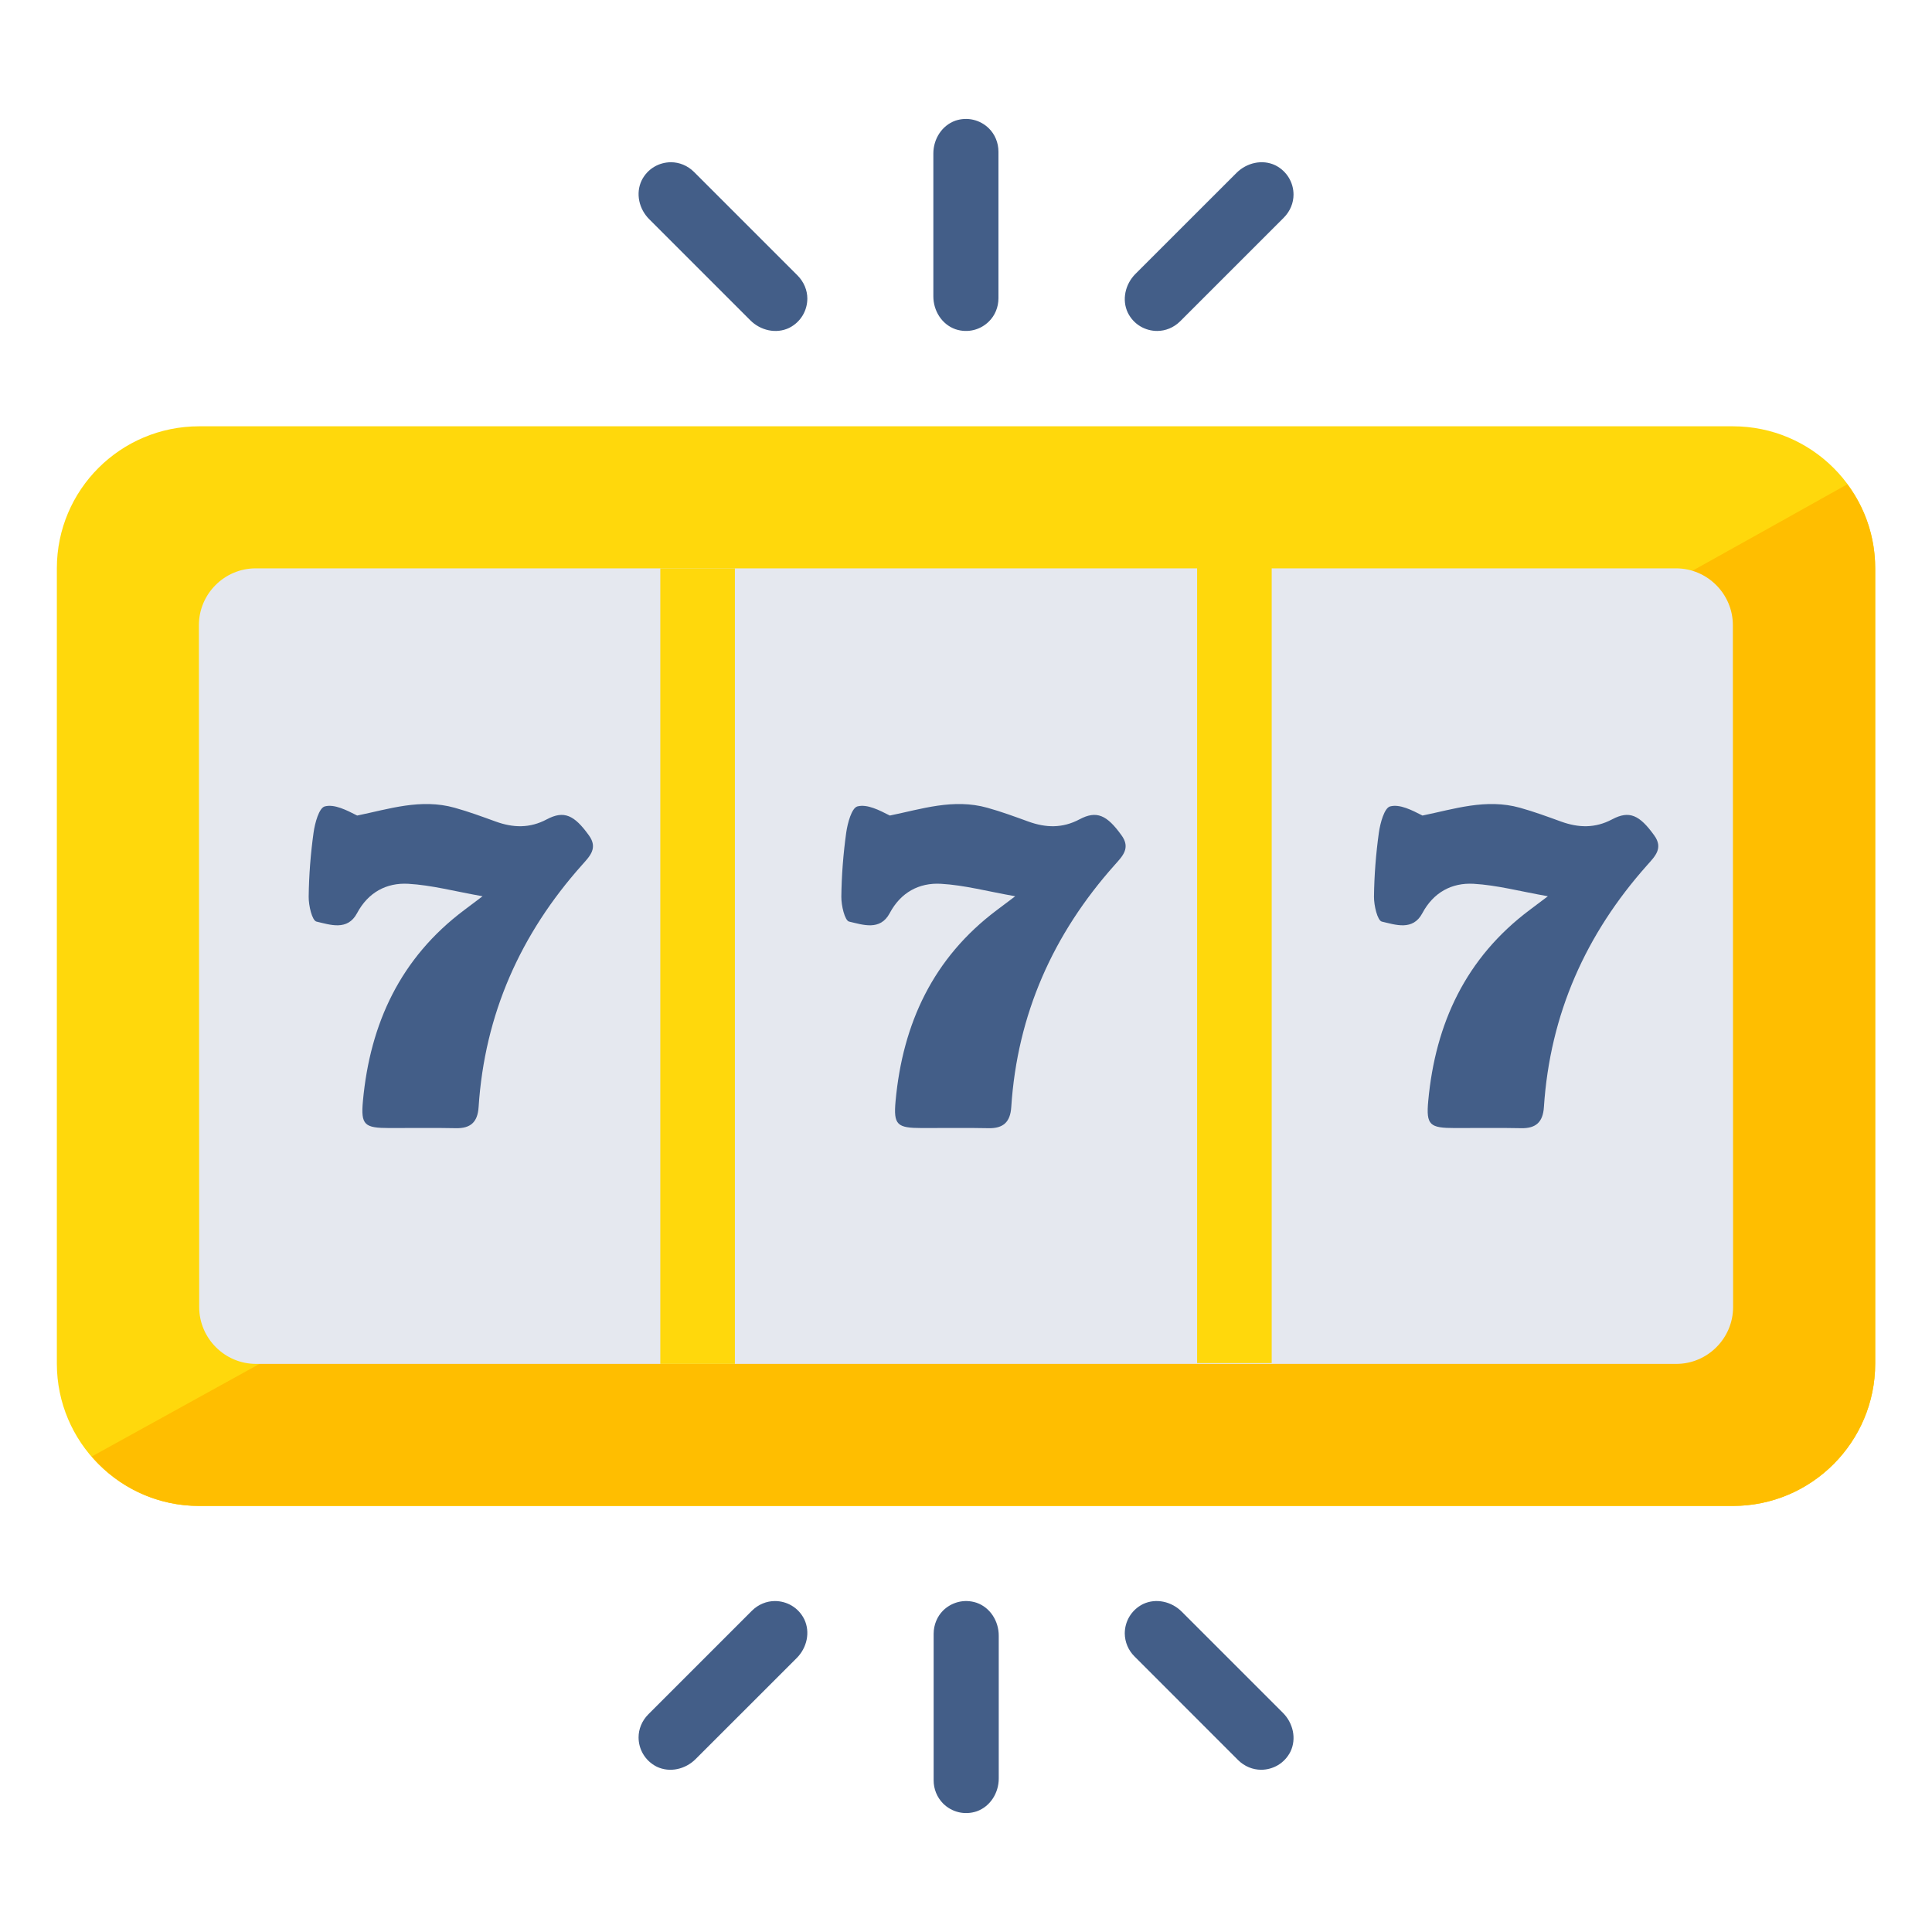
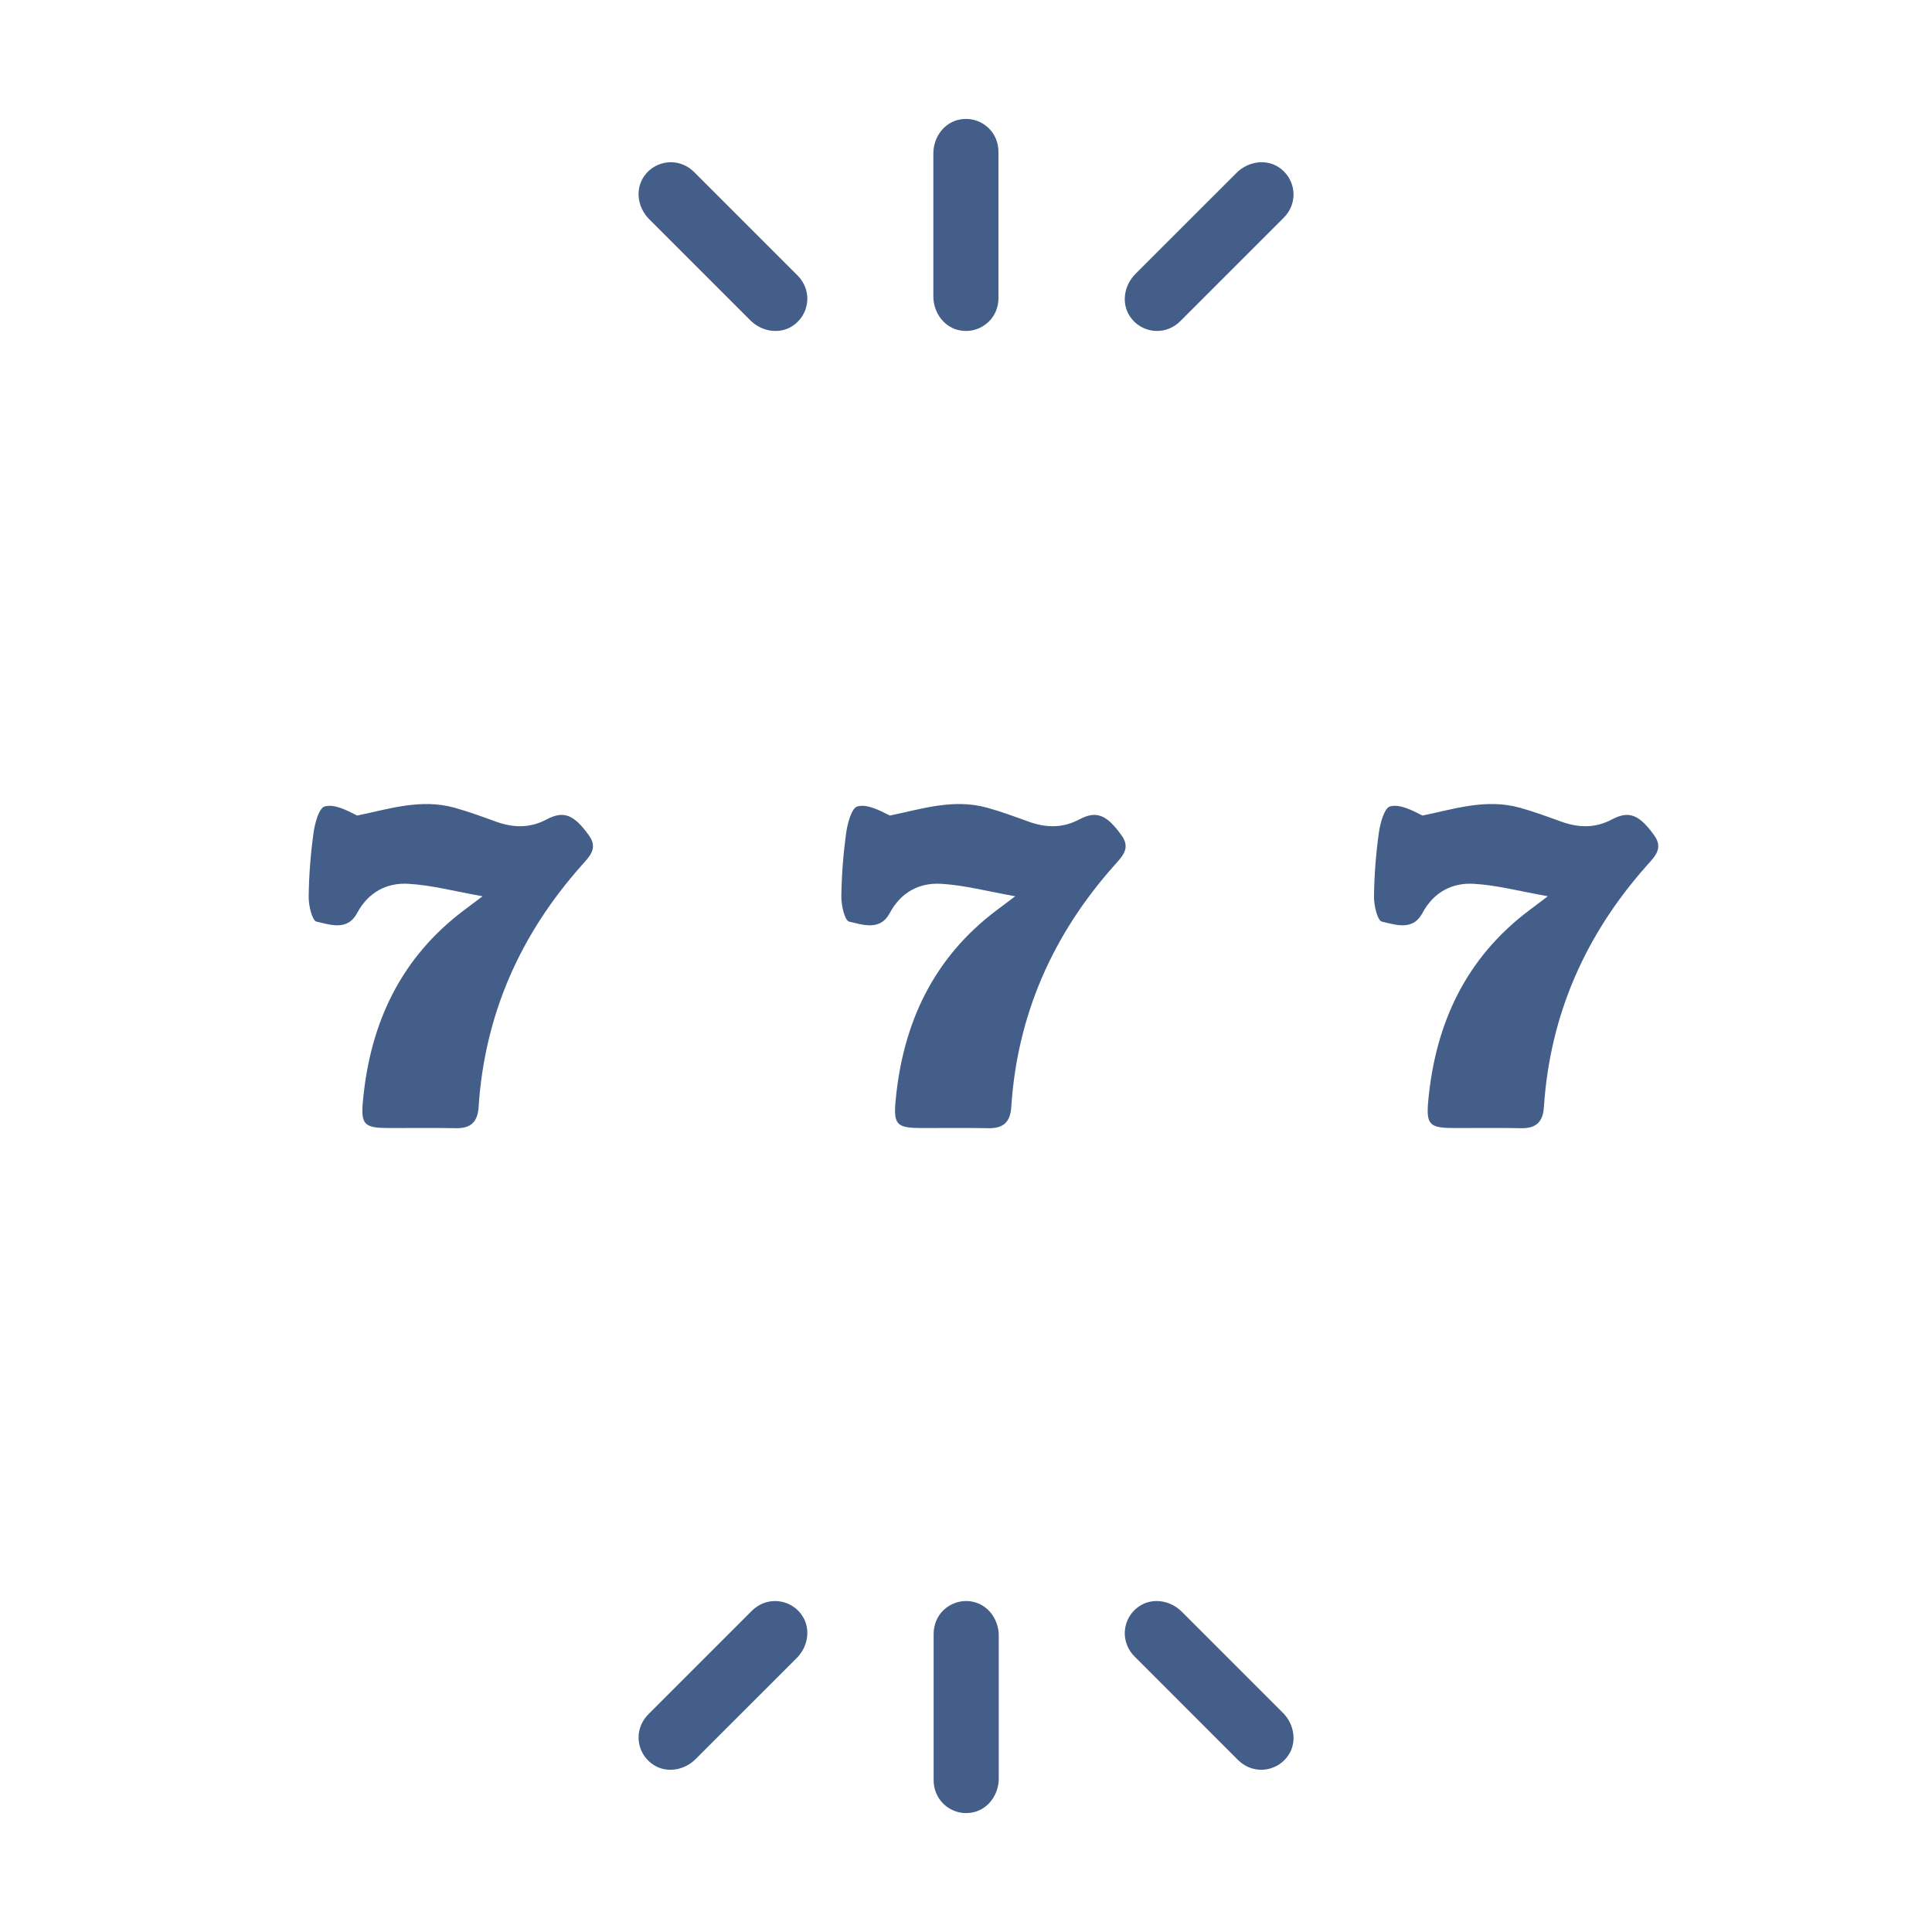
<svg xmlns="http://www.w3.org/2000/svg" width="40" height="40" viewBox="0 0 40 40" fill="none">
-   <path d="M38.824 11.767V28.232C38.824 29.855 37.506 31.179 35.877 31.179H4.124C2.494 31.179 1.177 29.855 1.177 28.232V11.767C1.177 10.143 2.494 8.826 4.124 8.826H35.877C37.506 8.826 38.824 10.143 38.824 11.767Z" fill="#FFD80C" />
-   <path d="M38.824 11.767V28.232C38.824 29.855 37.506 31.179 35.877 31.179H4.124C3.701 31.18 3.283 31.089 2.899 30.912C2.515 30.735 2.174 30.477 1.9 30.155C11.488 24.867 31.071 14.049 38.247 10.026C38.612 10.514 38.824 11.114 38.824 11.767Z" fill="#FFBE00" />
  <path d="M26.781 4.029C26.781 4.198 26.714 4.372 26.578 4.508L24.436 6.65C24.301 6.785 24.127 6.852 23.958 6.852C23.716 6.852 23.474 6.723 23.351 6.476C23.221 6.205 23.298 5.882 23.508 5.671L25.6 3.58C25.811 3.369 26.134 3.293 26.404 3.422C26.651 3.546 26.781 3.788 26.781 4.029ZM20.477 2.661C20.597 2.781 20.672 2.952 20.672 3.142V6.172C20.672 6.363 20.597 6.534 20.477 6.653C20.307 6.824 20.044 6.904 19.781 6.816C19.499 6.716 19.324 6.434 19.324 6.136V3.178C19.324 2.88 19.499 2.598 19.781 2.498C19.901 2.458 20.029 2.451 20.152 2.48C20.276 2.509 20.388 2.572 20.477 2.661ZM13.892 3.359C14.061 3.359 14.235 3.426 14.37 3.561L16.512 5.703C16.647 5.839 16.715 6.013 16.715 6.181C16.715 6.423 16.585 6.665 16.338 6.789C16.068 6.918 15.744 6.842 15.534 6.631L13.442 4.539C13.231 4.329 13.155 4.005 13.285 3.735C13.408 3.488 13.65 3.359 13.892 3.359ZM13.221 35.971C13.221 35.802 13.288 35.628 13.424 35.492L15.566 33.35C15.701 33.215 15.875 33.148 16.044 33.148C16.286 33.148 16.528 33.277 16.651 33.524C16.781 33.795 16.705 34.118 16.494 34.329L14.402 36.42C14.191 36.631 13.868 36.707 13.598 36.578C13.351 36.454 13.221 36.212 13.221 35.971ZM19.525 37.339C19.399 37.211 19.329 37.038 19.33 36.858V33.828C19.33 33.637 19.405 33.466 19.524 33.346C19.696 33.176 19.958 33.096 20.221 33.184C20.503 33.283 20.678 33.566 20.678 33.864V36.822C20.678 37.12 20.503 37.402 20.221 37.502C20.101 37.542 19.972 37.549 19.849 37.52C19.726 37.491 19.614 37.428 19.525 37.339ZM26.11 36.641C25.941 36.641 25.767 36.574 25.632 36.439L23.49 34.296C23.362 34.17 23.289 33.999 23.287 33.819C23.287 33.576 23.417 33.335 23.664 33.211C23.934 33.082 24.258 33.158 24.468 33.369L26.56 35.461C26.771 35.671 26.847 35.995 26.718 36.265C26.594 36.512 26.352 36.641 26.11 36.641Z" fill="#435E88" />
-   <path d="M35.882 27.061C35.882 27.708 35.353 28.238 34.706 28.238H5.3C4.653 28.238 4.124 27.708 4.124 27.061L4.118 12.943C4.118 12.296 4.647 11.767 5.294 11.767H34.7C35.347 11.767 35.877 12.296 35.877 12.943L35.882 27.061Z" fill="#E5E8EF" />
-   <path d="M13.671 11.767H15.215V28.238H13.671V11.767ZM24.785 11.751H26.329V28.221H24.785V11.751Z" fill="#FFD80C" />
  <path d="M9.991 18.556C9.413 18.454 8.935 18.325 8.452 18.298C8.001 18.273 7.622 18.475 7.392 18.907C7.194 19.278 6.834 19.145 6.553 19.081C6.461 19.06 6.388 18.745 6.391 18.565C6.396 18.122 6.431 17.677 6.492 17.239C6.519 17.041 6.605 16.727 6.724 16.696C6.925 16.643 7.175 16.773 7.395 16.885C8.048 16.752 8.711 16.527 9.414 16.724C9.702 16.804 9.984 16.908 10.265 17.01C10.626 17.14 10.969 17.151 11.322 16.963C11.677 16.775 11.889 16.873 12.193 17.296C12.383 17.559 12.213 17.725 12.052 17.906C10.775 19.336 10.034 20.999 9.909 22.921C9.889 23.23 9.745 23.365 9.436 23.358C8.979 23.348 8.521 23.356 8.064 23.355C7.546 23.354 7.468 23.295 7.514 22.795C7.662 21.188 8.293 19.829 9.614 18.84C9.712 18.767 9.811 18.692 9.991 18.556ZM21.019 18.556C20.441 18.454 19.964 18.325 19.48 18.298C19.029 18.273 18.649 18.475 18.42 18.907C18.222 19.278 17.862 19.145 17.581 19.081C17.489 19.06 17.417 18.745 17.419 18.565C17.424 18.122 17.459 17.677 17.52 17.239C17.548 17.041 17.633 16.727 17.752 16.696C17.954 16.643 18.203 16.773 18.423 16.885C19.077 16.752 19.739 16.527 20.442 16.724C20.73 16.804 21.012 16.908 21.293 17.01C21.654 17.14 21.997 17.151 22.351 16.963C22.705 16.775 22.918 16.873 23.221 17.296C23.411 17.559 23.241 17.725 23.08 17.906C21.804 19.336 21.062 20.999 20.937 22.921C20.917 23.23 20.773 23.365 20.464 23.358C20.007 23.348 19.549 23.356 19.091 23.355C18.574 23.354 18.496 23.295 18.542 22.795C18.69 21.188 19.321 19.829 20.642 18.84C20.741 18.767 20.839 18.692 21.019 18.556ZM32.047 18.556C31.469 18.454 30.991 18.325 30.508 18.298C30.058 18.273 29.678 18.475 29.448 18.907C29.251 19.278 28.89 19.145 28.61 19.081C28.518 19.06 28.445 18.745 28.447 18.565C28.452 18.122 28.487 17.677 28.548 17.239C28.576 17.041 28.661 16.727 28.781 16.696C28.982 16.643 29.231 16.773 29.451 16.885C30.104 16.752 30.768 16.527 31.47 16.724C31.758 16.804 32.04 16.908 32.321 17.01C32.682 17.14 33.025 17.151 33.379 16.963C33.733 16.775 33.945 16.873 34.249 17.296C34.439 17.559 34.269 17.725 34.108 17.906C32.831 19.336 32.091 20.999 31.965 22.921C31.945 23.23 31.801 23.365 31.492 23.358C31.035 23.348 30.577 23.356 30.119 23.355C29.602 23.354 29.524 23.295 29.57 22.795C29.718 21.188 30.349 19.829 31.67 18.84L32.047 18.556Z" fill="#435E88" />
</svg>